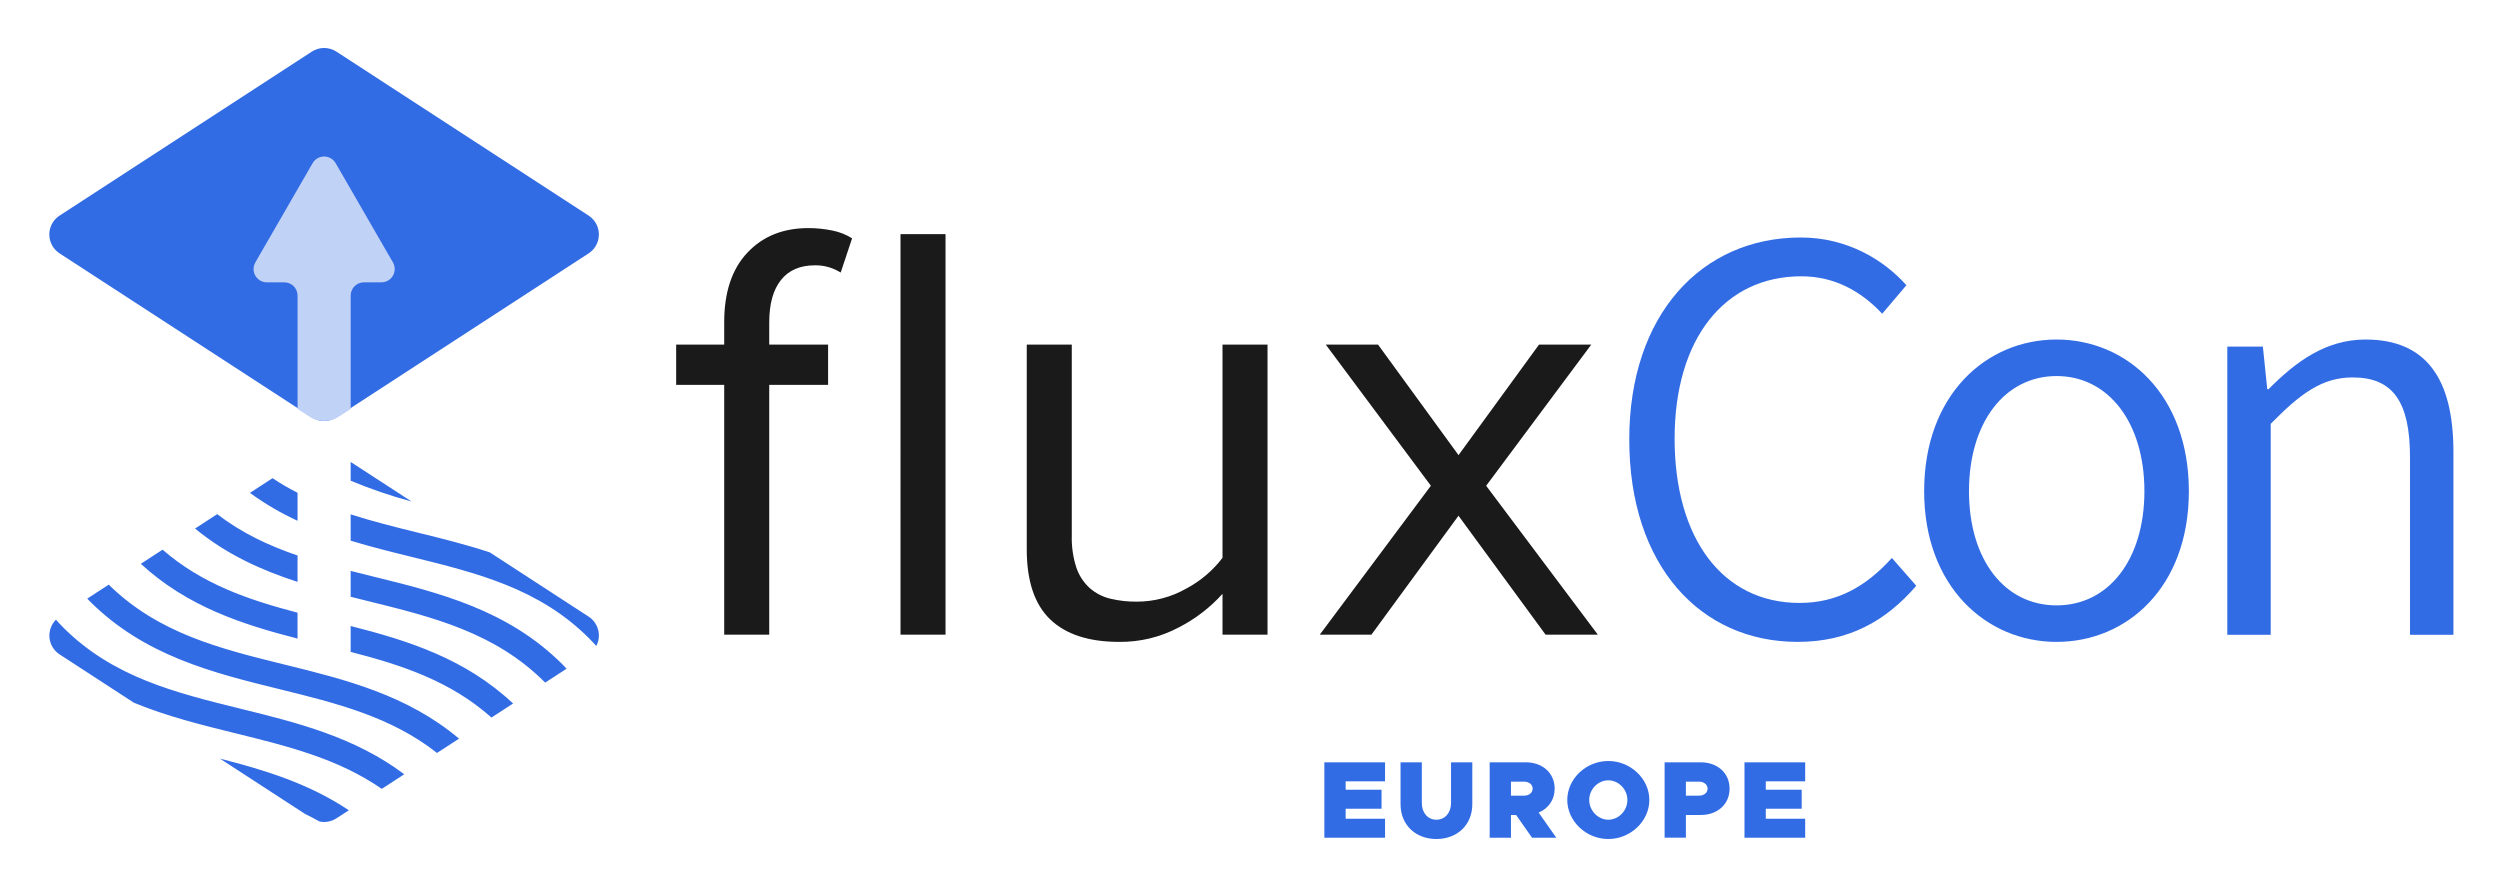
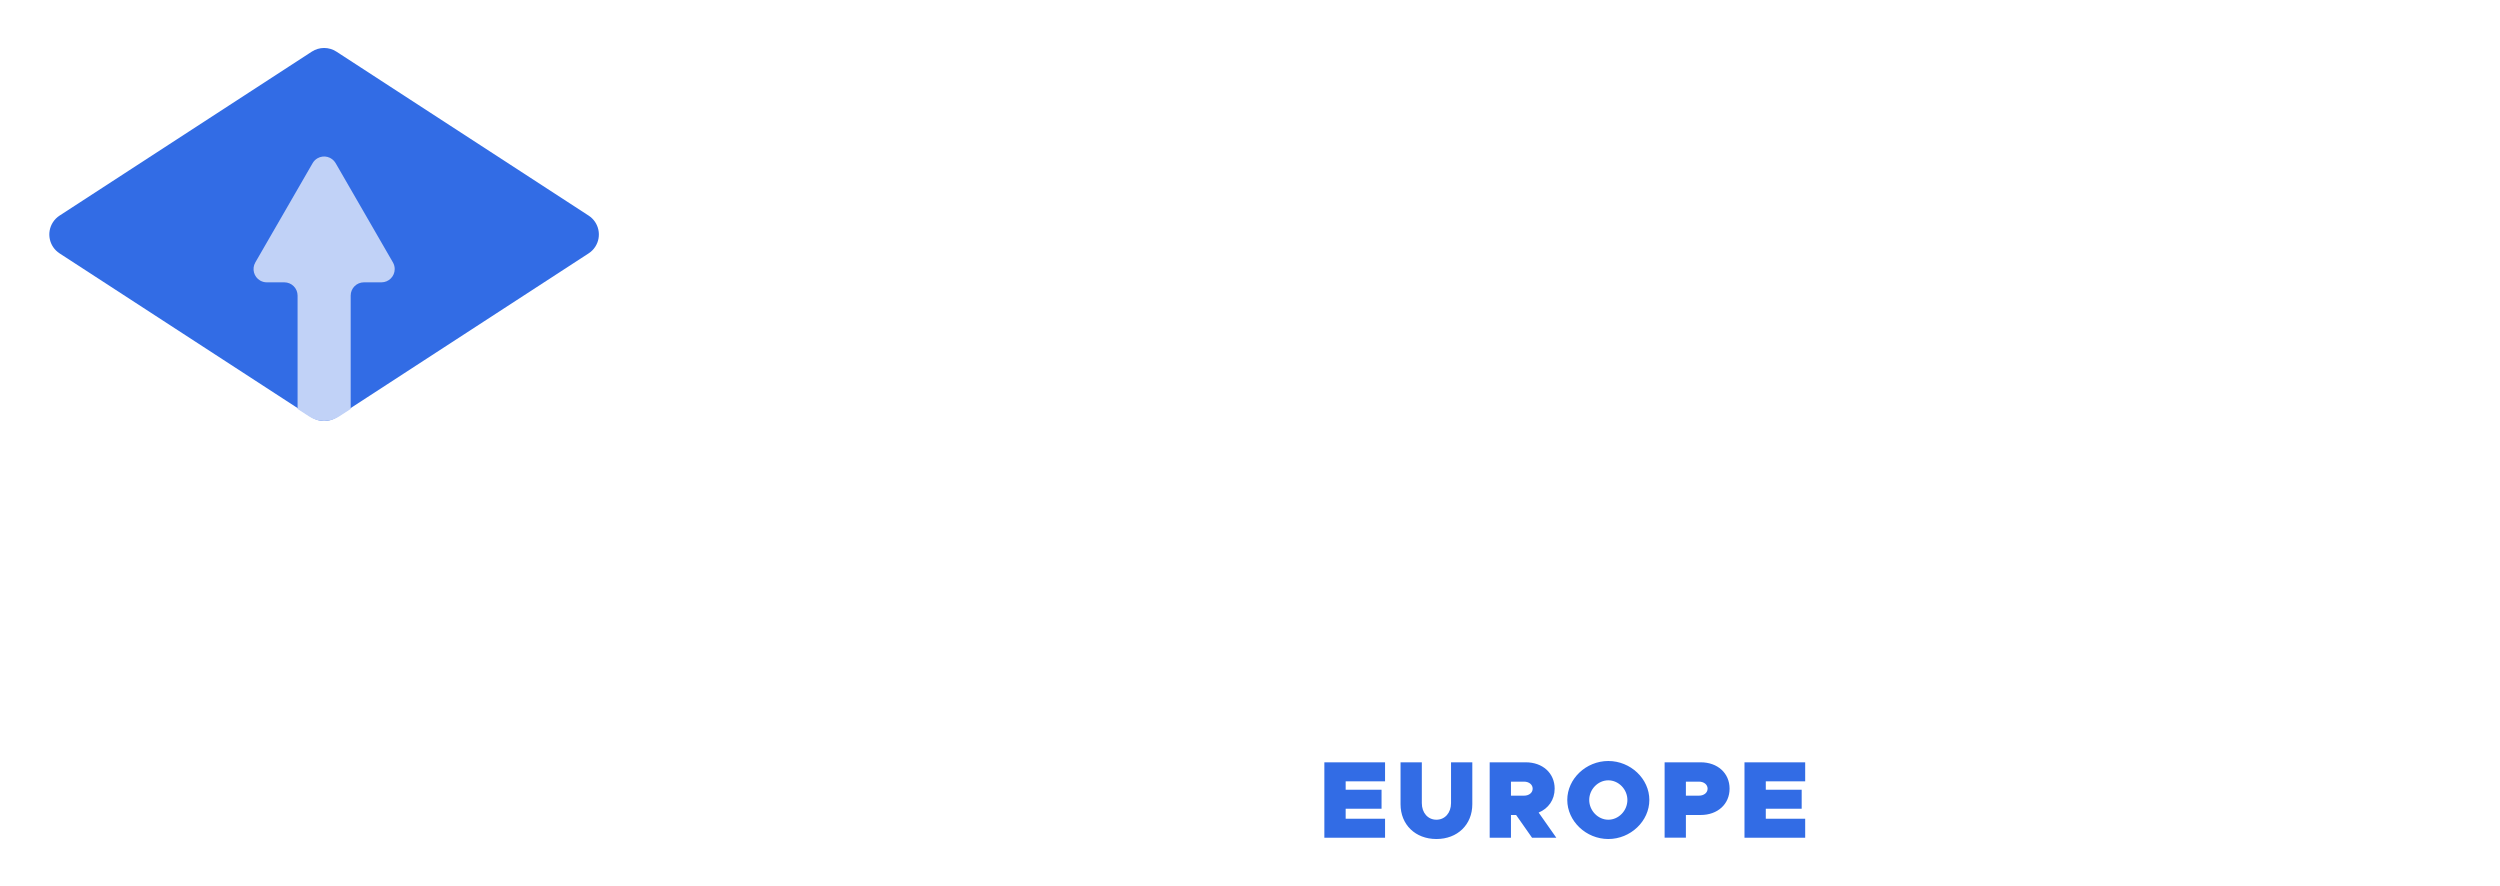
<svg xmlns="http://www.w3.org/2000/svg" role="img" viewBox="-5.77 -5.27 820.04 290.54">
  <title>fluxCon-horizontal-color.svg</title>
  <defs>
    <style>.cls-1{fill:none}.cls-3{fill:#326ce5}</style>
  </defs>
  <path d="M13.77 77.84c-3.42-2.22-4.39-6.8-2.17-10.22.56-.87 1.3-1.6 2.17-2.17l82.75-53.79c2.45-1.59 5.6-1.59 8.05 0l82.74 53.79c3.42 2.22 4.39 6.8 2.17 10.22-.56.87-1.3 1.6-2.17 2.17l-82.74 53.79c-2.45 1.59-5.6 1.59-8.05 0L13.77 77.84z" class="cls-3" />
  <path fill="#c1d2f7" d="M113.61 87.34h5.74c2.4 0 4.35-1.95 4.35-4.35 0-.76-.2-1.52-.58-2.18l-18.8-32.57c-1.2-2.08-3.87-2.8-5.95-1.59-.66.38-1.21.93-1.59 1.59l-18.8 32.57c-1.2 2.08-.49 4.75 1.59 5.95.66.38 1.41.58 2.18.58h5.74c2.41 0 4.35 1.95 4.35 4.35v37.18l3.85 2.5c2.95 1.92 6.76 1.92 9.72 0l3.85-2.5V91.69c0-2.41 1.95-4.35 4.35-4.35z" />
-   <path d="M96.51 263.17c.77.49 1.62.84 2.51 1.02-1.58-.89-3.18-1.72-4.8-2.51l2.3 1.49zm-4.68-116.93l-8.21 5.34c2.64 1.76 5.38 3.35 8.21 4.79v-10.12zm17.42 17.21c7.06 2.26 14.37 4.1 21.84 5.94 7.92 1.95 15.94 3.94 23.81 6.53l-25.69-16.7c-6.8-1.82-13.47-4.1-19.96-6.83v11.05zm0 45.11v.42c0 1.86-1.95 3.37-4.35 3.37h-8.71c-2.4 0-4.35-1.51-4.35-3.37v-4.79c-18.07-4.64-36.18-10.51-51.4-24.53l-10.54 6.85c16.3 16 36.47 20.99 57.82 26.25 19.71 4.86 40.03 9.9 57.08 24.26l10.65-6.92c-13.44-11.97-29.31-17.18-46.19-21.54zm-71.11 16.66l28.22 18.35c14.55 3.71 29.16 8.16 42.3 16.95l10.81-7.03c-14.33-9.92-30.87-14.01-48.18-18.28-11.09-2.73-22.37-5.52-33.15-9.99zm53.69-59.67c-5.5-2.52-10.73-5.59-15.62-9.15l-10.74 6.98c8.1 6.23 16.99 10.36 26.36 13.57v-11.4zm37.29 11.82c-6.61-1.63-13.28-3.28-19.87-5.29V182c2.44.62 4.9 1.24 7.38 1.84 21.71 5.35 44.17 10.89 62.17 28.89.44.44.84.9 1.27 1.35l7.24-4.7c1.06-.69 1.93-1.63 2.52-2.76-.77-.85-1.56-1.7-2.39-2.53-16.38-16.38-36.75-21.4-58.32-26.72zm-14.46 14.46c-1.8-.44-3.6-.89-5.41-1.35v9.58c18.73 4.76 37.58 10.65 53.28 25.42l10.53-6.85s-.05-.06-.08-.09c-16.38-16.38-36.75-21.4-58.32-26.72zm-22.83-6.23c-11.81-3.83-23.3-8.99-33.62-17.5l-10.65 6.92c12.96 11.28 28.13 16.45 44.27 20.67V185.6z" class="cls-1" />
-   <path d="M23.58 191.86c-.25-.25-.48-.51-.73-.77l-9.08 5.9c-.43.29-.83.63-1.19 1.01.76.84 1.53 1.68 2.35 2.5 16.38 16.38 36.75 21.4 58.32 26.72 18.38 4.53 37.29 9.22 53.58 21.47l10.74-6.98c-15.13-11.91-33.03-16.33-51.83-20.96-21.71-5.35-44.17-10.89-62.17-28.89z" class="cls-1" />
-   <path d="M129.21 159.22l-19.96-12.97v6.15c6.49 2.72 13.16 5 19.96 6.83zm-19.96 4.23v8.63c6.59 2.01 13.27 3.67 19.87 5.29 21.57 5.32 41.94 10.34 58.32 26.72.83.83 1.61 1.68 2.39 2.53 1.77-3.38.68-7.55-2.52-9.63l-32.41-21.07c-7.87-2.6-15.88-4.58-23.81-6.53-7.47-1.84-14.78-3.68-21.84-5.94zm-17.42-7.08c-2.83-1.43-5.57-3.03-8.21-4.79l-7.41 4.82c4.89 3.57 10.12 6.63 15.62 9.15v-9.19zm24.8 27.47c-2.48-.61-4.94-1.22-7.38-1.84v8.48c1.81.45 3.61.9 5.41 1.35 21.57 5.32 41.94 10.34 58.32 26.72.03.03.05.06.08.09l7.01-4.56c-.43-.45-.83-.9-1.27-1.35-18-18-40.46-23.54-62.17-28.89zm-24.8-6.89c-9.37-3.21-18.26-7.34-26.36-13.57l-7.26 4.72c10.32 8.51 21.81 13.68 33.62 17.5v-8.65zm0 18.75c-16.13-4.23-31.3-9.39-44.27-20.67l-7.13 4.64c15.22 14.03 33.33 19.89 51.4 24.53v-8.5zm17.42 12.86c16.88 4.36 32.75 9.57 46.19 21.54l7.09-4.61c-15.71-14.76-34.56-20.66-53.28-25.42v8.49zm-79.36-22.05l-7.04 4.58c.25.25.47.52.73.77 18 18 40.46 23.54 62.17 28.89 18.8 4.63 36.7 9.05 51.83 20.96l7.22-4.69c-17.05-14.36-37.36-19.4-57.08-24.26-21.35-5.26-41.53-10.26-57.82-26.25zM14.93 200.5c-.82-.82-1.59-1.66-2.35-2.5-2.87 2.88-2.87 7.54.01 10.42.36.36.76.68 1.18.96l24.36 15.84c10.78 4.46 22.06 7.26 33.15 9.99 17.31 4.27 33.85 8.36 48.18 18.28l7.37-4.79c-16.29-12.25-35.2-16.94-53.58-21.47-21.57-5.32-41.94-10.34-58.32-26.72zm79.29 61.18c1.62.79 3.23 1.62 4.8 2.51 1.91.41 3.91.04 5.55-1.02l4.09-2.66c-13.14-8.79-27.74-13.24-42.3-16.95l27.86 18.11z" class="cls-3" />
-   <path fill="#1a1a1a" d="M259.36 69.55c-8.27 0-14.94 2.69-20 8.08-5.06 5.39-7.59 13-7.58 22.85v7.29h-15.76v13.2h15.76v81.95h14.77v-81.95h19.31v-13.2h-19.31v-7.29c0-6.04 1.28-10.67 3.84-13.89 2.56-3.22 6.27-4.83 11.13-4.83 1.64-.03 3.26.2 4.83.69 1.28.41 2.5.98 3.64 1.68l3.74-11.23c-1.99-1.24-4.2-2.11-6.5-2.56-2.59-.53-5.23-.8-7.88-.79zm30.25 1.97h14.77v131.39h-14.77V71.52zM395.24 177.7c-3.17 4.16-7.2 7.59-11.82 10.05-4.98 2.85-10.61 4.34-16.35 4.33-2.92.03-5.83-.3-8.67-.98-2.52-.6-4.86-1.82-6.8-3.55-1.99-1.83-3.48-4.14-4.33-6.7-1.08-3.37-1.58-6.9-1.48-10.44v-62.64h-14.77v67.17c0 10.38 2.56 18.03 7.68 22.95 5.12 4.92 12.67 7.39 22.65 7.39 6.79.07 13.5-1.55 19.5-4.73 5.42-2.77 10.3-6.51 14.38-11.03v13.4H410v-95.15h-14.77v69.93zm86.48-23.64l34.47-46.29h-17.14l-26.4 36.25-26.4-36.25h-17.14l34.47 46.29-36.44 48.85h16.94l28.56-39.01 28.57 39.01h17.14l-36.64-48.85z" />
-   <path d="M528.65 138.94c0-41.11 23.8-66.31 56.26-66.31 15.42 0 27.4 7.51 34.65 15.66l-7.94 9.35c-6.77-7.25-15.49-12.28-26.54-12.28-25.12 0-41.55 20.39-41.55 53.25s15.82 53.89 40.96 53.89c12.4 0 21.81-5.37 30.31-14.75l8 9.12c-10.07 11.7-22.32 18.41-38.93 18.41-31.87 0-55.21-25-55.21-66.33zm96.73 16.9c0-31.57 20.34-49.74 43.44-49.74s43.39 18.17 43.39 49.74-20.34 49.44-43.39 49.44-43.44-18.17-43.44-49.44zm72.25 0c0-22.5-11.79-37.76-28.8-37.76s-28.74 15.25-28.74 37.76 11.67 37.46 28.74 37.46 28.8-15.01 28.8-37.46zm27.18-47.41h11.68l1.44 13.96h.41c9.05-9.12 18.84-16.29 31.83-16.29 19.79 0 28.82 12.71 28.82 36.83v60.02h-14.24v-58.19c0-18.22-5.58-26.23-18.8-26.23-9.97 0-17.02 5.17-26.89 15.22v69.2h-14.24v-94.52z" class="cls-3" />
  <g>
    <path d="M435.63 251.01v2.77h11.77v6.23h-11.77v3.28h12.92v6.23h-19.91v-24.73h19.91v6.23h-12.92zm18 7.52v-13.75h6.98v13.39c0 3.17 1.98 5.44 4.79 5.44s4.79-2.27 4.79-5.44v-13.39h6.98v13.75c0 6.7-4.86 11.41-11.77 11.41s-11.77-4.71-11.77-11.41zm43.13 10.98l-5.22-7.45h-1.69v7.45h-6.98v-24.73h11.84c5.54 0 9.47 3.56 9.47 8.64 0 3.67-2.05 6.51-5.25 7.85l5.79 8.24h-7.96zm-6.91-13.79h4.28c1.66 0 2.84-.97 2.84-2.3s-1.19-2.3-2.84-2.3h-4.28v4.61zm18.47 1.41c0-6.95 6.16-12.78 13.46-12.78s13.46 5.83 13.46 12.78-6.16 12.81-13.46 12.81-13.46-5.87-13.46-12.81zm19.72 0c0-3.49-2.88-6.44-6.26-6.44s-6.26 2.95-6.26 6.44 2.88 6.48 6.26 6.48 6.26-2.95 6.26-6.48zm12.21-12.35h11.84c5.54 0 9.47 3.56 9.47 8.64s-3.92 8.64-9.47 8.64h-4.86v7.45h-6.98v-24.73zm11.26 10.94c1.66 0 2.84-.97 2.84-2.3s-1.19-2.3-2.84-2.3h-4.28v4.61h4.28zm21.93-4.71v2.77h11.77v6.23h-11.77v3.28h12.92v6.23h-19.91v-24.73h19.91v6.23h-12.92z" class="cls-3" />
  </g>
</svg>